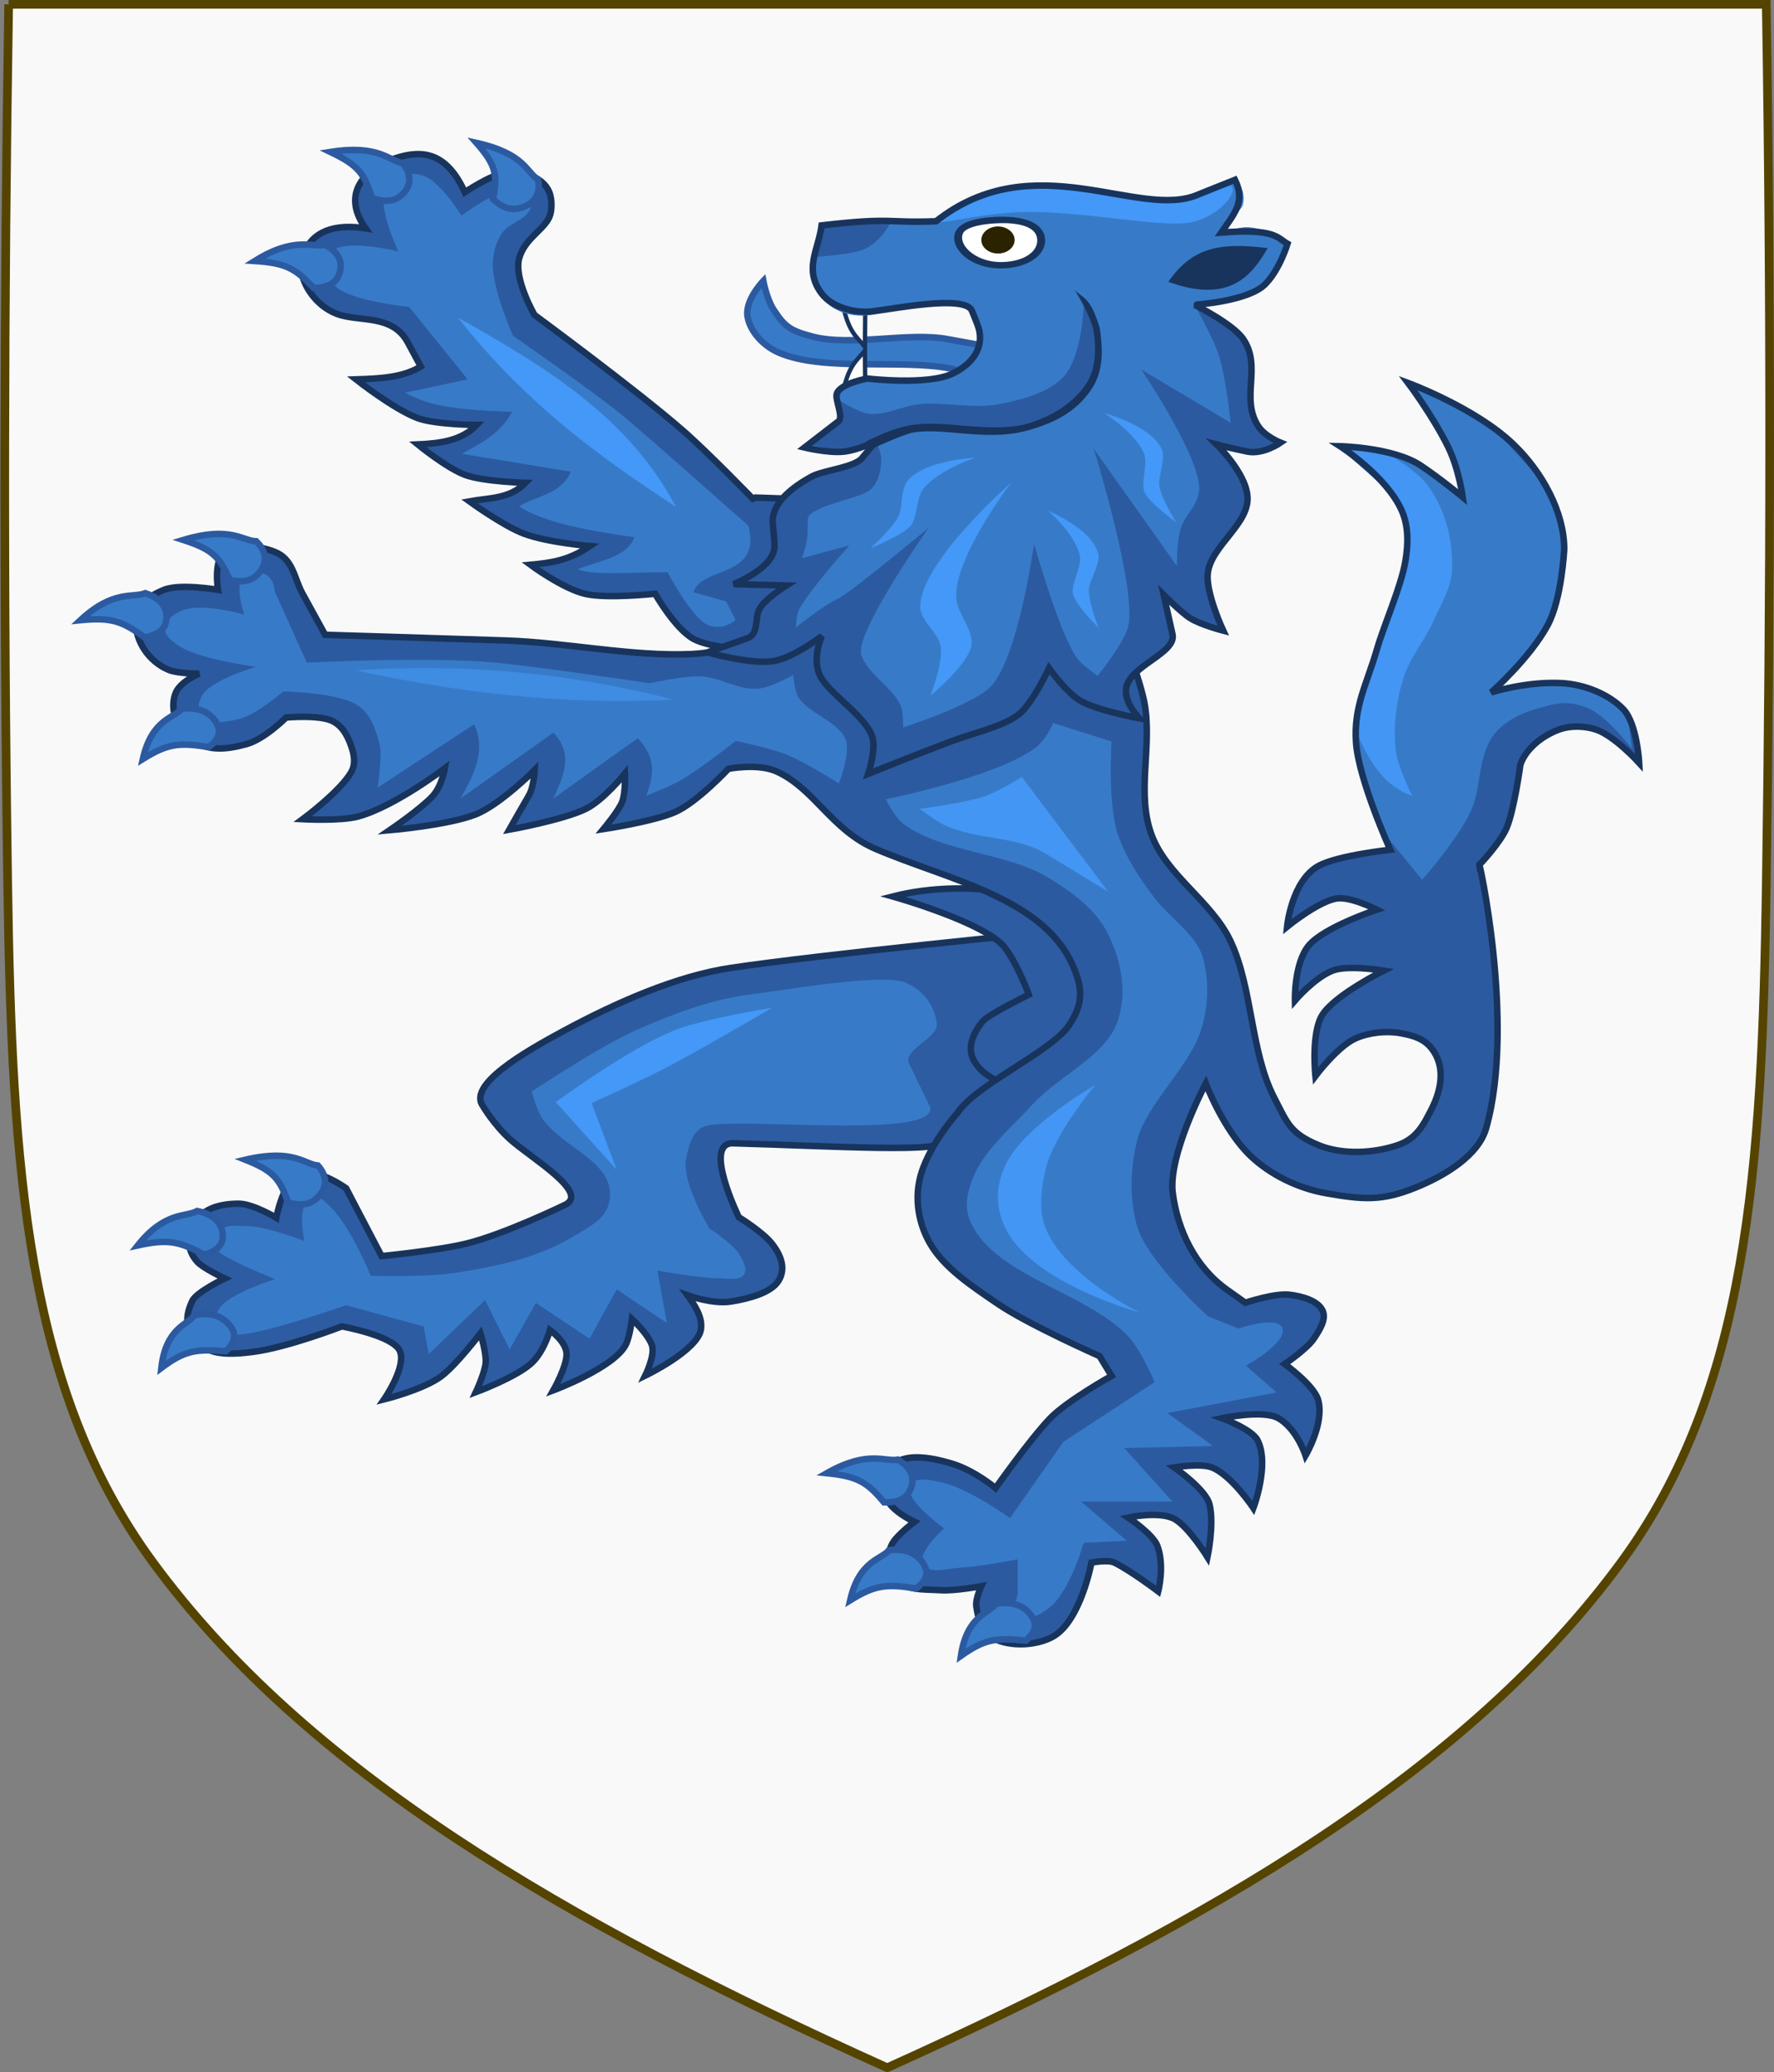
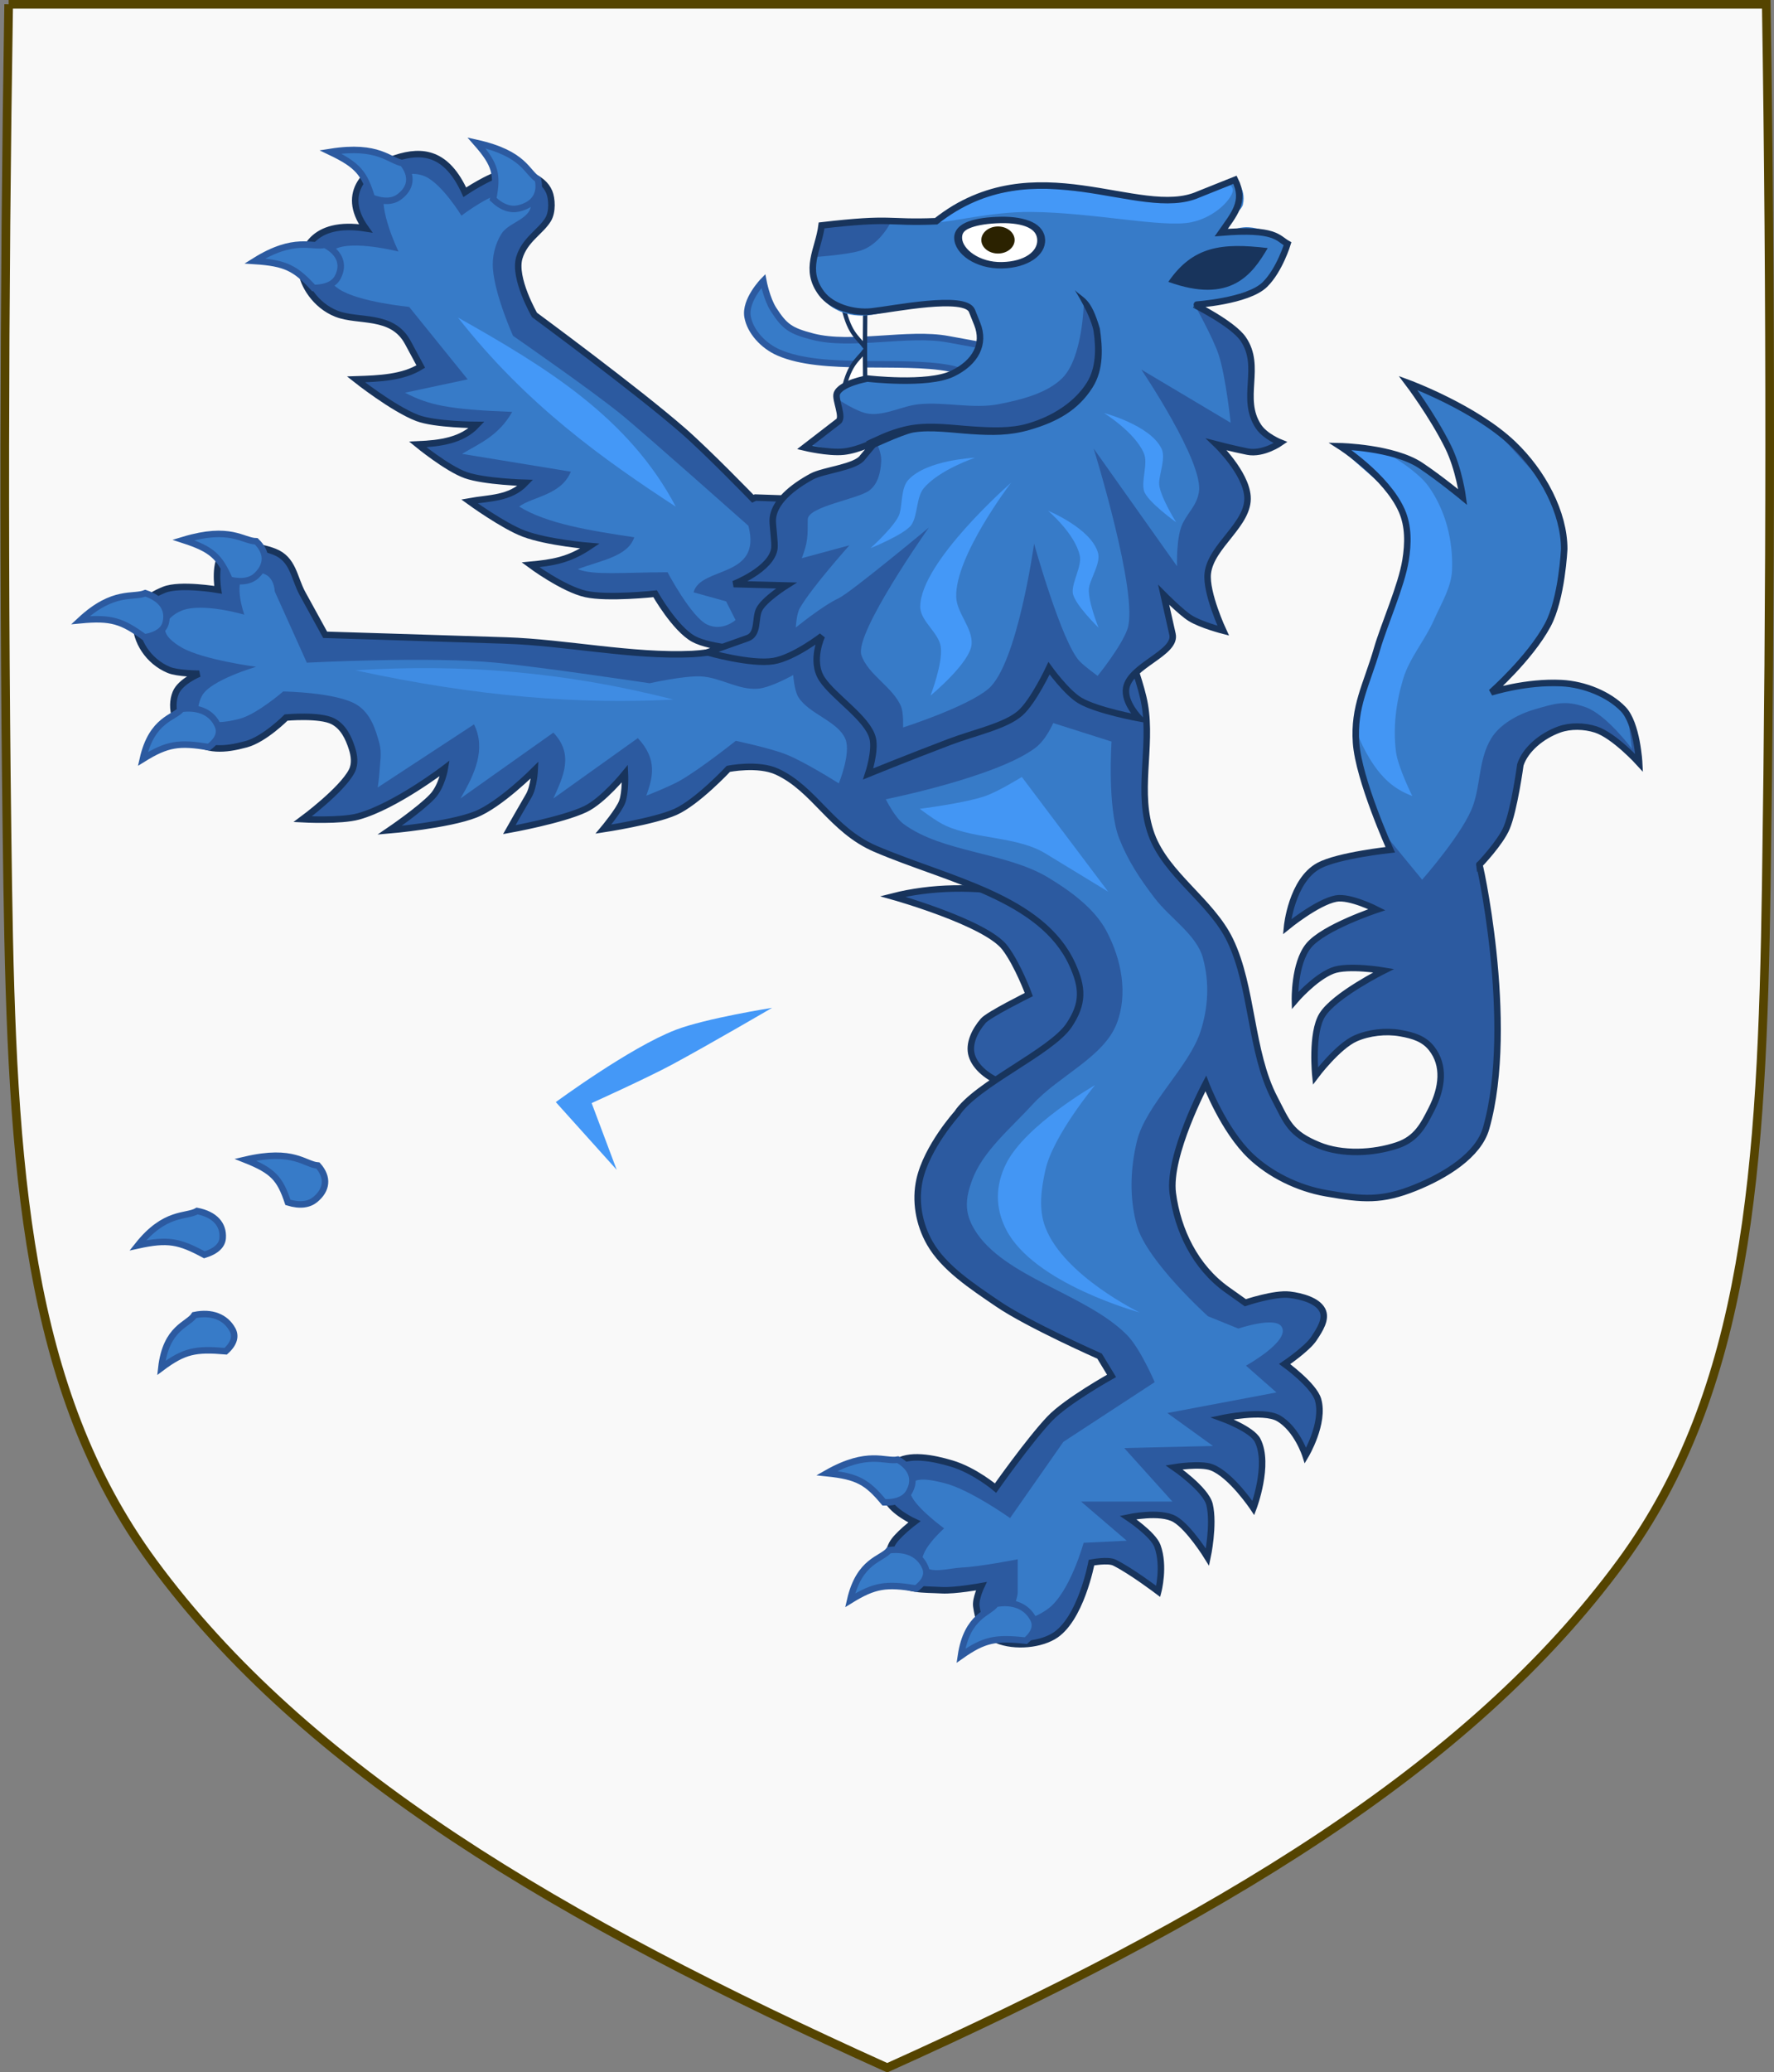
<svg xmlns="http://www.w3.org/2000/svg" version="1.1" id="Earl_Erne_COA" x="0px" y="0px" width="409.648px" height="478.32px" viewBox="0 0 409.648 478.32" enable-background="new 0 0 409.648 478.32" xml:space="preserve">
  <rect x="0" y="0" width="409.648" height="478.32" fill="#808080" stroke="none" />
  <path fill="#F9F9F9" stroke="#540" stroke-width="2" d="M2,1C0.924,68.808,0.77,136.625,1.783,204.431  C2.759,269.76,6.017,320.74,35.284,360.604c35.255,48.019,94.039,82.672,169.591,116.717  c75.552-34.045,134.233-68.698,169.488-116.717c29.269-39.863,32.526-90.845,33.502-156.172c1.013-67.806,1.076-135.623,0-203.431H2  z" />
  <g>
    <path fill="#2C5AA0" stroke="#18345C" stroke-width="1.5" d="M174.065,150.084c0,0-9.957-0.409-13.921-2.597   c-4.313-2.38-8.868-10.426-8.868-10.426s-10.996,1.191-16.033,0.057c-5.263-1.185-12.752-6.744-12.752-6.744   c5.049-0.481,8.821-1.021,13.742-4.325c0,0-9.713-0.785-15.229-2.847c-4.801-1.795-12.604-7.468-12.604-7.468   c4.505-0.826,9.362-0.538,12.943-4.277c0,0-9.52-0.25-13.815-1.783c-4.29-1.529-11.066-7.085-11.066-7.085   c5.235-0.22,10.222-0.902,13.625-4.502c0,0-9.645-0.042-13.714-1.592c-5.617-2.14-14.174-8.921-14.174-8.921   c5.43-0.173,10.831-0.399,14.965-2.964l-2.99-5.547c-3.608-6.697-11.348-4.643-16.452-6.629c-5.015-1.951-7.782-6.898-8.027-9.625   c-0.431-4.812,2.438-12.04,14.736-10.089c-6.032-8.409,0.406-14.081,6.948-16.216c6.283-2.052,11.805-1.244,15.954,7.875   c0,0,5.757-3.864,8.858-4.36c4.316-0.69,9.16,0.732,10.651,4.328c0.613,1.479,0.81,4.534-0.268,6.317   c-1.702,2.82-5.402,4.666-6.651,8.833c-1.412,4.719,3.506,13.205,3.506,13.205s23.483,17.287,34.271,26.684   c5.74,5,16.146,15.751,16.146,15.751l0.585-0.276l23.46,0.803l1.709,34.855L174.065,150.084L174.065,150.084z" />
    <path fill="#377BC8" d="M154.145,132.097c0,0,5.499,10.414,9.202,12.103c3.545,1.617,6.504-1.069,6.504-1.069l-2.174-4.303   l-7.52-2.094c1.619-6.074,15.921-3.176,12.651-15.373c0,0-23.756-21.089-29-25.403c-6.896-5.672-25.34-18.434-25.34-18.434   s-4.152-9.207-4.643-15.449c-0.216-2.764,0.467-5.662,1.94-8.067c1.513-2.468,5.88-3.234,6.729-5.951   c0.269-0.855-0.063-1.92-0.711-2.627c-0.771-0.844-2.103-1.436-3.315-1.415c-4.586,0.08-11.91,5.773-11.91,5.773   s-4.46-7.324-8.414-9.072c-1.672-0.739-3.834-0.754-5.551-0.19c-1.618,0.531-3.22,1.674-3.736,3.125   c-1.646,4.607,3.172,14.422,3.172,14.422s-10.657-2.752-14.803-0.507c-1.578,0.855-2.408,2.826-2.271,4.477   c0.151,1.804,1.624,3.558,3.28,4.667c4.515,3.021,16.243,4.134,16.243,4.134l13.512,16.729l-14.472,3.083   c5.468,2.818,9.765,3.858,24.754,4.426c-3.115,5.534-7.613,7.313-11.583,9.688l25.128,4.113c-2.249,5.459-8.832,5.746-11.937,8.05   c6.32,3.938,16.356,5.571,26.575,7.091c-1.432,4.489-7.977,5.407-13.038,7.361C137.087,132.851,143.556,132.131,154.145,132.097z" />
    <path fill="#4498F7" d="M156.055,116.968c-10.84-20.575-29.907-32.181-50.298-43.665   C121.537,93.446,139.399,106.103,156.055,116.968z" />
-     <path fill="#2D5CA3" stroke="#18345C" stroke-width="1.5" d="M79.926,274.307l8.188,15.652c0,0,13.141-1.294,19.612-2.896   c8.848-2.193,22.599-8.862,22.599-8.862c6.207-2.749-7.637-10.827-12.483-15.151c-3.738-3.335-6.283-7.652-6.283-7.652   c-3.693-4.896,9.291-12.416,18.68-17.473c12.028-6.479,25.957-12.632,38.557-14.501c21.465-3.184,72.406-8.168,72.406-8.168   l5.154,15.402l-11.771,22.546l-17.602,9.982c3.356,3.159-25.521,1.33-47.713,0.731c-7.109-0.19,1.332,17.063,1.332,17.063   s5.529,3.408,7.639,6.09c2.109,2.683,3.284,5.77,1.554,8.568c-1.729,2.799-6.792,4.131-10.988,4.813   c-4.197,0.685-10.029-1.429-10.029-1.429c1.837,2.533,3.467,5.113,3.077,7.847c-0.69,4.836-12.86,10.688-12.86,10.688   s2.364-4.758,1.541-7.048c-0.983-2.737-4.616-6.026-4.616-6.026s-0.445,3.961-1.397,5.887   c-2.637,5.331-16.756,10.582-16.756,10.582s3.104-5.463,3.063-8.373c-0.041-2.869-3.825-5.549-3.825-5.549   s-1.234,4.561-3.954,7.336c-3.269,3.336-13.175,7.008-13.175,7.008s2.109-4.489,2.281-6.852c0.164-2.26-1.219-6.719-1.219-6.719   s-5.669,7.428-9.117,9.956c-4.182,3.066-13.135,5.286-13.135,5.286s5.345-7.679,3.589-11.296   c-1.689-3.483-13.339-5.558-13.339-5.558s-12.446,4.828-20.428,5.873c-3.955,0.518-9.181,0.959-11.889-1.44   c-3.703-3.279-4.175-6.158-2.223-10.315c0.978-2.08,7.516-5.188,7.516-5.188s-4.946-2.304-6.33-3.818   c-2.493-2.733-2.414-6.021-0.589-9.082c1.92-3.222,5.723-4.346,10.132-4.355c3.256-0.007,8.693,3.251,8.693,3.251   s1.438-8.563,5.567-10.104C73.368,269.529,79.926,274.307,79.926,274.307L79.926,274.307L79.926,274.307z" />
-     <path fill="#377BC8" d="M214.794,255.617l-4.853-10.069c-1.602-3.321,6.813-5.813,6.375-9.363c-0.47-3.804-3.02-7.635-7.219-9.364   c-5.474-2.253-29.306,1.968-35.377,2.684c-9.269,1.107-18.038,4.459-26.291,8.056c-8.918,3.886-24.635,14.412-24.635,14.412   s1.165,4.562,2.64,6.508c5.135,6.781,15.706,9.586,15.447,17.543c-0.155,4.869-4.16,6.812-8.03,9.15   c-8.271,5.002-16.608,6.83-26.712,8.516c-7.514,1.254-20.539,0.816-20.539,0.816s-4.663-11.597-9.475-16.07   c-1.059-0.985-2.567-2.694-4.036-2.155c-3.866,1.418-1.774,10.231-1.774,10.231s-8.423-3.354-12.975-3.461   c-3.133-0.07-5.607-0.583-6.95,1.717c-0.747,1.277-1.195,3.109,0.021,4.123c2.828,2.355,13.143,6.389,13.143,6.389   s-10.827,3.298-12.921,6.849c-1.104,1.875-2.435,3.685-0.531,5.074c1.689,1.235,5.143,0.973,7.37,0.594   c7.792-1.323,22.422-6.51,22.422-6.51l17.96,4.928l1.149,6.349l12.992-12.459l5.698,11.403l6.041-10.741l12.389,8.245l6.291-11.362   l11.573,7.756l-2.196-12.117c0,0,9.604,1.793,14.488,1.806c1.796,0.005,4.26,0.533,5.332-0.637c1.214-1.326,0-3.417-0.89-4.905   c-1.46-2.451-6.891-5.955-6.891-5.955s-6.373-10.471-5.417-15.859c0.577-3.256,1.463-7.409,5.445-8.02   C174.067,258.156,216.17,262.878,214.794,255.617L214.794,255.617L214.794,255.617z" />
    <path fill="#4498F7" d="M178.289,232.65c0,0-15.353,2.423-22.278,5.092c-10.595,4.082-27.665,16.671-27.665,16.671l14.063,15.635   l-5.788-15.407c0,0,12.788-5.777,18.594-8.904C163.906,241.052,178.289,232.65,178.289,232.65z" />
    <path fill="#2D5CA3" stroke="#18345C" stroke-width="1.5" d="M250.748,247.042c0,0-11.737,5.56-19.237,2.942   c-3.23-1.127-6.274-3.553-7.108-6.325c-0.807-2.687,0.688-5.744,2.636-8.012c1.246-1.453,10.533-6.053,10.533-6.053   s-2.506-6.846-5.503-10.803c-4.413-5.825-25.915-11.844-25.915-11.844c8.75-2.228,18.947-2.502,29.265-0.518l17.455,17.292   L250.748,247.042L250.748,247.042z" />
    <path fill="#2C5AA0" d="M252.04,360.716c0,0,3.789-0.743,5.298,0c3.867,1.906,10.114,6.646,10.114,6.646s1.531-5.836-0.181-10.481   c-1.014-2.75-6.772-6.571-6.772-6.571s7.42-1.595,10.808,0.391c3.337,1.955,7.524,8.748,7.524,8.748s1.584-7.461,0.481-12.12   c-0.842-3.558-8.188-8.601-8.188-8.601s6.052-0.996,8.669,0c4.542,1.727,9.633,9.383,9.633,9.383s3.823-10.058,0.964-15.64   c-1.318-2.573-8.188-5.081-8.188-5.081s9.464-2.029,13.004,0c4.313,2.473,6.263,8.602,6.263,8.602s4.464-7.479,2.89-12.902   c-0.973-3.348-7.706-8.209-7.706-8.209s5.189-3.508,6.742-5.865c1.322-2.007,3.045-4.559,1.927-6.646   c-1.152-2.151-4.673-3.142-7.531-3.492c-3.451-0.423-10.222,1.849-10.222,1.849l-4.196-2.98   c-7.39-5.246-11.427-13.754-12.558-22.273c-1.171-8.822,7.619-25.365,7.619-25.365s4.089,10.802,10.397,16.78   c4.414,4.183,10.774,7.408,17.409,8.564c8.487,1.479,12.802,1.854,20.574-1.284c7.016-2.832,14.585-7.508,16.354-13.703   c6.959-24.365-2.045-63.81-1.582-60.809c0,0,4.858-5.051,6.33-8.564c1.759-4.196,3.165-14.56,3.165-14.56   c1.155-3.517,4.876-6.651,8.97-8.136c2.567-0.933,5.826-0.846,8.44,0c4.275,1.383,10.023,7.708,10.023,7.708   s-0.458-9.066-3.693-12.419c-3.299-3.417-8.906-5.716-14.244-5.995c-8.182-0.426-16.243,2.143-16.243,2.143   s8.896-7.809,13.058-15.527c3.295-6.107,3.812-17.594,3.812-17.594c0-8.324-4.927-17.697-11.862-24.286   c-8.792-8.353-24.188-14.022-24.188-14.022s5.594,7.393,9.229,14.737c2.515,5.082,3.388,11.617,3.388,11.617   s-5.179-4.282-9.713-7.304c-6.287-4.189-18.612-4.447-18.612-4.447s10.697,6.847,14.245,14.871   c1.589,3.593,1.488,7.644,0.88,11.429c-0.959,5.973-4.911,14.719-6.616,20.581c-2.383,8.193-5.403,13.158-4.822,21.563   c0.587,8.496,7.901,24.708,7.901,24.708s-12.072,1.295-16.493,3.689c-6.309,3.417-7.337,14.079-7.337,14.079   s6.938-5.666,11.278-6.498c3.234-0.62,9.459,2.559,9.459,2.559s-12.313,4.072-15.766,8.319c-3.379,4.156-3.153,12.651-3.153,12.651   s4.464-5.232,8.672-6.892c3.545-1.398,11.824,0,11.824,0s-11.338,5.652-14.189,10.238c-2.614,4.207-1.577,14.078-1.577,14.078   s5.161-6.898,9.339-8.713c3.012-1.308,6.908-1.768,10.248-1.181c3.103,0.545,5.496,1.328,7.217,3.496   c3.13,3.944,2.514,9.149,0,14.076c-1.85,3.623-3.42,6.817-7.884,8.318c-5.583,1.877-12.734,2.209-18.131,0   c-6.711-2.747-7.314-5.261-10.248-10.878c-5.612-10.752-4.999-25.602-10.248-36.474c-4.36-9.033-14.702-15.021-18.131-24.315   c-3.543-9.604,0.137-20.146-1.576-30.074c-1.062-6.151-5.245-15.605-6.307-21.756c-0.838-4.858,0-10.878,0-10.878l-53.092-2.246   L176.325,148.3c0,0-10.905,2.413-16.507,2.68c-13.593,0.643-29.278-2.673-42.884-3.12c-14.66-0.481-41.85-1.32-41.85-1.32   l-5.224-9.501c-1.989-3.619-2.099-7.975-6.505-9.681c-3.425-1.326-8.509-2.01-11.384,0c-2.771,1.936-1.627,8.801-1.627,8.801   s-8.751-1.509-12.47,0c-4.04,1.64-6.442,3.813-6.505,7.479c-0.072,4.314,2.869,9.021,7.59,11.001c2.087,0.88,7.047,0.88,7.047,0.88   s-4.311,1.731-5.421,4.4c-1.43,3.438-0.021,8.092,3.253,10.561c3.896,2.937,7.967,2.685,13.012,1.32   c4.244-1.148,9.216-6.161,9.216-6.161s7.795-0.725,10.842,0.88c2.444,1.288,3.59,3.875,4.337,6.161c0.558,1.701,0.83,3.654,0,5.281   c-2.249,4.408-11.357,11.15-11.357,11.15s8.802,0.483,12.869-0.642c8.521-2.356,19.979-11.135,19.979-11.135   s-0.683,4.157-2.9,6.522c-2.796,2.983-9.865,7.797-9.865,7.797s13.46-1.156,19.804-3.628c5.672-2.211,13.703-10.28,13.703-10.28   s-0.186,3.918-1.371,5.924c-1.415,2.393-4.501,7.855-4.501,7.855s12.166-2.184,17.554-4.742c4.108-1.95,9.146-8.195,9.146-8.195   s0.2,4.269-0.636,6.51c-0.754,2.021-4.326,6.298-4.326,6.298s11.62-1.756,16.587-3.957c5.072-2.248,12.26-9.952,12.26-9.952   s6.828-1.383,11.229,0.639c8.686,3.991,12.588,13.463,22.738,17.821c16.493,7.082,38.449,11.153,45.478,26.731   c2.422,5.37,2.585,8.964-0.784,14.002c-4.116,6.155-21.445,13.6-25.875,20.366c0,0-6.937,7.711-8.625,15.274   c-1.081,4.843-0.195,10.175,2.353,14.64c3.267,5.724,9.732,9.942,15.683,14.002c7.104,4.847,23.521,12.092,23.521,12.092   l2.771,4.563c0,0-10.382,5.783-14.27,9.871c-4.763,5.008-12.521,16.027-12.521,16.027s-4.821-4.092-10.155-5.677   c-4.119-1.224-9.987-2.459-13.158,0c-3.036,2.354-3.234,5.183-1.716,8.358c1.364,2.857,6.293,5.107,6.293,5.107   s-4.09,3.084-5.149,5.109c-1.274,2.438-1.254,5.697,0.572,7.895c2.433,2.926,6.532,2.535,10.87,2.785   c3.066,0.178,9.153-0.928,9.153-0.928s-1.393,2.924-1.146,4.645c0.387,2.685,1.18,5.996,4.005,7.43   c3.886,1.97,9.979,1.671,13.73-0.465C249.553,374.15,252.04,360.716,252.04,360.716L252.04,360.716L252.04,360.716z" />
    <path fill="#377BC8" d="M193.696,180.833c0,0,2.819-6.885,1.561-10.13c-1.632-4.205-8.51-5.864-10.92-9.814   c-0.938-1.539-1.17-5.065-1.17-5.065s-5.18,2.938-8.189,3.166c-4.553,0.344-8.692-2.675-13.261-2.849   c-3.948-0.151-11.699,1.583-11.699,1.583s-25.361-3.782-35.489-4.749c-15.507-1.479-43.68,0-43.68,0l-7.41-16.461   c0,0-0.036-2.7-1.949-3.799c-1.38-0.792-3.896-0.987-5.07,0c-2.528,2.127,0,9.18,0,9.18s-9.647-2.861-14.43-0.95   c-1.913,0.765-3.862,2.385-3.9,4.116c-0.039,1.815,2.078,3.378,3.9,4.432c4.857,2.809,17.159,4.432,17.159,4.432   s-10.485,3.033-12.479,6.647c-0.85,1.541-1.438,3.845,0,5.065c1.979,1.68,5.85,1.014,8.58,0.316   c4.067-1.04,10.141-6.332,10.141-6.332s12.598,0.172,17.159,3.166c3.121,2.048,4.204,5.683,5.069,8.864   c0.589,2.164,0.124,4.434,0,6.648c-0.064,1.165-0.39,3.482-0.39,3.482l22.229-14.563c2.816,5.698,0.218,11.396-3.119,17.095   l21.449-15.195c4.812,5.065,2.268,10.13,0,15.195l19.5-13.929c4.636,4.971,3.432,9.152,1.95,13.296c0,0,5.371-2.099,7.8-3.482   c4.675-2.663,12.87-9.181,12.87-9.181s8.014,1.688,11.699,3.166C185.971,175.935,193.696,180.833,193.696,180.833z" />
    <path fill="#3F8CE3" d="M155.488,161.485c-25.119-6.444-48.836-8.273-73.427-6.757   C110.461,160.919,134.164,162.613,155.488,161.485z" />
    <path fill="#377BC8" d="M266.634,319.057c0,0-3.312-7.796-6.441-10.937c-9.457-9.488-28.508-13.298-35.146-24.248   c-2.412-3.981-2.137-7.156-0.585-11.412c2.443-6.701,8.924-11.979,14.059-17.592c5.946-6.499,16.315-10.823,19.329-18.542   c2.663-6.826,1.145-14.819-2.344-21.396c-2.68-5.053-8.023-9.088-13.473-12.361c-9.831-5.908-24.315-5.701-33.386-12.362   c-2.012-1.477-4.102-5.706-4.102-5.706s25.613-5.12,34.559-11.886c2.495-1.887,4.101-5.705,4.101-5.705l13.473,4.279   c0,0-1.03,15.221,1.758,22.346c1.985,5.078,4.74,9.261,8.2,13.788c3.566,4.67,9.645,8.427,11.129,13.788   c1.556,5.62,1.257,11.554-0.586,17.116c-2.686,8.099-12.653,16.968-14.645,25.199c-1.541,6.377-1.772,13.158,0,19.494   c2.303,8.227,16.4,20.92,16.4,20.92l7.028,2.852c0,0,8.371-2.848,9.957-0.475c2.198,3.287-8.199,9.033-8.199,9.033l7.027,6.182   l-25.187,4.754l10.544,7.607l-20.501,0.475l11.129,12.362h-21.086l10.543,9.034l-9.958,0.475c0,0-3.164,11.482-8.2,15.215   c-1.823,1.353-5.025,3.074-7.028,1.902c-1.899-1.111,0-3.805,0-5.706c0-2.536,0-7.606,0-7.606s-8.526,1.701-12.886,1.902   c-2.931,0.133-7.27,1.563-8.786-0.477c-1.986-2.674,4.687-8.559,4.687-8.559s-6.269-4.527-7.614-7.607   c-0.393-0.896-0.828-2.18,0-2.852c1.795-1.457,5.182-0.59,7.614,0c5.813,1.404,15.229,8.082,15.229,8.082l12.3-17.593   L266.634,319.057L266.634,319.057z" />
    <path fill="#377BC8" d="M376.833,172.862c0,0-5.793-7.841-10.633-9.59c-4.677-1.691-6.996-0.924-11.814,0.479   c-4.082,1.189-8.132,3.553-10.042,6.713c-2.863,4.738-2.41,10.257-4.136,15.345c-2.153,6.346-11.814,17.263-11.814,17.263   l-5.471-6.66l-2.801-3.41l-3.197-7.034l-3.521-12.277l0.196-8.229l5.425-17.614l5.425-16.259v-8.468l-1.542-7.794l-13.897-12.191   l16.69,2.71l12.104,8.468l-4.173-12.195l-7.513-13.21l17.109,8.13l15.44,16.937l2.573,14.184l-3.834,16.833l-10.843,13.357h18.779   l10.433,5.759L376.833,172.862L376.833,172.862z" />
    <path fill="#4396F4" d="M319.681,104.263c0,0,7.444,4.141,10.194,8.018c4.061,5.72,5.678,12.709,5.426,19.308   c-0.152,4-2.512,7.75-4.173,11.517c-2.039,4.62-5.652,8.784-7.095,13.549c-1.665,5.5-2.405,11.305-1.67,16.937   c0.46,3.517,3.756,10.162,3.756,10.162c-4.312-1.651-8.739-4.6-13.052-15.157c0,0-0.497-4.053,4.158-16.359   c6.681-17.661,9.181-25.661,7.232-32.112c-2.298-7.61-10.302-13.924-15.016-17.122   C315.649,103.267,319.681,104.263,319.681,104.263z" />
    <path fill="#4396F4" d="M212.39,186.71c0,0,3.781,2.916,6.043,3.924c7.091,3.161,16.49,2.437,22.963,6.377l14.503,8.829   l-19.941-26.487c0,0-5.377,3.346-8.46,4.415C222.735,185.417,212.39,186.71,212.39,186.71L212.39,186.71z" />
    <path fill="#4396F4" d="M252.877,250.477c0,0-16.091,9.2-20.546,18.149c-2.5,5.022-2.563,10.203,0,15.205   c6.431,12.545,30.819,19.131,30.819,19.131s-17.428-8.41-21.755-19.621c-1.626-4.213-0.957-8.897,0-13.243   C243.135,262.205,252.877,250.477,252.877,250.477z" />
    <path fill="#377BC8" stroke="#2C5AA0" stroke-width="1.5" d="M245.882,83.107c0,0-19.214-3.346-26.983-4.806   c-9.102-1.71-22.294,1.72-31.193-0.584c-5.234-1.355-6.521-2.315-9.081-6.263c-1.581-2.439-2.361-6.592-2.361-6.592   s-4.316,4.423-3.637,8.27c0.592,3.344,3.543,6.682,7.218,8.271c10.243,4.429,28.114,1.486,39.421,3.62   c7.894,1.49,17.465,10.536,17.465,10.536L245.882,83.107L245.882,83.107z" />
    <path fill="#FFF" stroke="#18345C" d="M194.483,91.322c1.453-7.285,3.392-8.007,5.246-10.41l0.083,10.253L194.483,91.322   L194.483,91.322L194.483,91.322z" />
    <path fill="#FFF" stroke="#18345C" d="M194.483,69.677c1.453,7.285,3.392,8.008,5.246,10.41l0.083-10.253L194.483,69.677   L194.483,69.677L194.483,69.677z" />
    <path fill="#377BC8" d="M163.367,150.599l9.248-3.28c2.617-0.928,1.678-4.559,2.682-6.604c1.146-2.335,6.276-5.558,6.276-5.558   l-12.162-0.318c0,0,8.818-3.42,9.416-8.281c0.151-1.232-0.403-5.131-0.393-6.369c0.031-4.242,4.676-7.837,9.022-10.191   c2.755-1.491,10.2-2.092,11.771-4.459l2.746-4.14c0,0-3.776,2.141-7.391,2.52c-3.522,0.369-9.022-0.956-9.022-0.956l7.847-6.051   c1.232-0.951-0.847-5.04-0.393-6.37c0.824-2.414,7.063-3.503,7.063-3.503s13.102,1.984,18.854-0.771   c5.489-2.631,8.209-7.74,6.403-12.256l-1.222-3.056c-1.529-3.828-18.729,1.292-23.644,1.826c-4.312,0.468-8.481-1.12-10.749-4.131   c-4.215-5.595-0.702-11.191,0-16.786l26.135-0.974c9.713-10.342,31.689-9.558,51.717-4.599c2.198-1.04,8.021-0.53,10.357-1.219   c2.614-0.771,1.874-2.736,7.018-3.9c0,0,2.959,2.118,2.059,6.08c-0.377,1.656-5.479,5.183-5.27,6.534   c0.137,0.884,3.249-1.572,6.654-1.325c4.295,0.313,9.057,3.262,8.905,4.058c-0.475,2.531-3.161,6.994-6.031,9.288   c-2.174,1.736-4.383,1.428-6.211,2.674c-2.181,1.484-9.213,1.881-9.213,1.881s8.779,4.364,11.202,7.853   c4.48,6.452-0.771,13.735,3.564,20.251c1.541,2.316,5.091,3.72,5.091,3.72s-3.997,2.795-7.637,2.067   c-3.337-0.668-7.129-1.653-7.129-1.653s6.709,6.442,7.129,11.985c0.483,6.41-8.45,11.376-9.165,17.772   c-0.503,4.494,3.563,13.226,3.563,13.226s-5.113-1.311-7.637-2.893c-2.099-1.316-6.11-5.373-6.11-5.373l2.036,9.093   c0.979,4.365-9.771,7.188-10.691,12.399c-0.593,3.354,3.056,7.026,3.056,7.026s-9.806-1.789-13.748-4.133   c-3.122-1.856-7.128-7.439-7.128-7.439s-3.578,7.63-6.619,10.333c-3.408,3.028-10.625,4.498-16.443,6.711   c-9.921,3.773-18.688,7.341-18.688,7.341s1.766-5.306,1.019-8.266c-1.156-4.585-9.016-9.502-11.711-13.639   c-2.728-4.186,0-9.919,0-9.919s-6.473,5.013-11.201,5.787c-5.189,0.849-15.228-2.009-15.228-2.009L163.367,150.599L163.367,150.599   z" />
    <path fill="#FFF" d="M221.206,54.982c0.104,3.101,4.55,6.351,10.21,6.225c5.66-0.125,9.14-2.719,9.034-5.82   c-0.104-3.101-3.725-4.704-9.385-4.579S221.102,51.881,221.206,54.982z" />
    <path fill="#2B2200" d="M226.608,55.487c0.059,1.723,1.826,3.082,3.948,3.034c2.123-0.047,3.797-1.482,3.737-3.205   c-0.058-1.723-1.824-3.082-3.947-3.034C228.224,52.329,226.55,53.764,226.608,55.487z" />
    <path fill="#18345C" d="M231.008,50.036c2.941-0.065,5.5,0.35,7.344,1.226c1.843,0.876,2.93,2.32,2.989,4.101   c0.061,1.781-0.945,3.42-2.696,4.598c-1.752,1.178-4.237,1.946-7.233,2.013c-6.103,0.136-10.95-3.316-11.073-6.978   c-0.062-1.83,1.317-3.156,3.292-3.87C225.605,50.412,228.121,50.1,231.008,50.036z M231.058,51.516   c-2.774,0.062-5.133,0.416-6.698,0.982c-1.566,0.566-2.241,1.186-2.198,2.457c0.084,2.542,3.981,5.653,9.199,5.537   c2.663-0.059,4.729-0.691,6.104-1.617s2.097-2.151,2.052-3.472c-0.045-1.32-0.743-2.246-2.151-2.916   C235.956,51.818,233.777,51.456,231.058,51.516z" />
    <path fill="#2C5AA0" d="M275.845,70.36c0,0,8.777,4.364,11.2,7.853c4.48,6.452-0.771,13.736,3.564,20.251   c1.541,2.316,5.092,3.72,5.092,3.72s-3.998,2.796-7.638,2.067c-3.337-0.668-7.129-1.653-7.129-1.653s6.709,6.442,7.129,11.986   c0.484,6.41-8.45,11.376-9.165,17.772c-0.503,4.494,3.563,13.226,3.563,13.226s-5.114-1.31-7.638-2.893   c-2.098-1.316-6.11-5.373-6.11-5.373l2.037,9.093c0.979,4.365-9.771,7.188-10.692,12.399c-0.593,3.354,3.056,7.025,3.056,7.025   s-9.806-1.789-13.748-4.133c-3.122-1.856-7.128-7.439-7.128-7.439s-3.578,7.629-6.619,10.333   c-3.408,3.028-10.625,4.498-16.443,6.71c-9.921,3.773-18.688,7.342-18.688,7.342s1.766-5.307,1.019-8.266   c-1.156-4.585-9.016-9.502-11.711-13.639c-2.728-4.186,0-9.919,0-9.919s-6.473,5.013-11.201,5.787   c-5.188,0.849-15.227-2.009-15.227-2.009l9.248-3.279c2.617-0.928,1.677-4.56,2.682-6.605c1.146-2.334,6.276-5.558,6.276-5.558   l-12.163-0.318c0,0,8.819-3.42,9.416-8.28c0.151-1.232-0.403-5.131-0.392-6.37c0.031-4.242,4.675-7.837,9.022-10.191   c2.755-1.491,10.2-2.092,11.771-4.458l2.746-4.14c0,0,1.653,2.741,1.512,5.128c-0.141,2.351-0.634,5.091-2.751,6.699   c-2.653,2.015-14.218,3.686-14.214,6.699c0,3.938,0.028,5.259-1.375,8.932l11.004-2.978c0,0-8.777,9.8-11.463,14.515   c-0.78,1.37-0.917,4.466-0.917,4.466s6.139-5.013,9.872-6.747c2.738-1.271,20.848-16.328,20.848-16.328   s-17.213,24.354-15.589,29.402c1.458,4.529,7.368,7.462,9.17,11.909c0.622,1.537,0.459,4.838,0.459,4.838   s14.749-4.718,19.715-8.932c6.69-5.677,10.546-33.496,10.546-33.496s6.406,22.935,10.545,27.168c1.21,1.237,4.127,3.35,4.127,3.35   s5.448-6.711,6.878-10.793c2.73-7.801-7.795-41.684-7.795-41.684l19.258,27.169c0,0-0.262-6.952,1.376-10.049   c1.495-2.832,3.146-4.019,3.668-7.071c1.177-6.875-13.298-28.285-13.298-28.285l20.634,12.282c0,0-1.103-10.542-2.751-15.631   C280.13,77.948,275.844,70.36,275.845,70.36L275.845,70.36z" />
    <path fill="#2C5AA0" d="M193.56,92.196c0,0,4.339,2.977,7.01,3.304c3.979,0.487,7.763-1.833,11.759-2.203   c6.066-0.561,12.379,1.153,18.317,0c5.344-1.038,11.252-2.583,14.698-6.057c4.688-4.728,4.913-17.181,4.913-17.181l2.076,2.019   l1.829,8.554l-3.597,9.875l-7.71,6.277l-10.402,2.753l-13.115-0.917h-8.366l-7.463,3.12l-8.818,2.753l-8.142-2.019l7.011-5.507   V92.196L193.56,92.196z" />
    <path fill="#18345C" d="M248.201,66.987c0,0,0.998,1.592,2.053,3.61c1.056,2.018,2.071,4.495,2.281,5.925   c0.601,4.079,0.525,8.506-1.597,11.849c-2.729,4.298-7.629,7.659-13.686,9.413c-3.813,1.104-8.105,0.946-12.658,0.648   c-4.553-0.298-9.338-1.071-14.142-0.294c-2.182,0.354-4.766,1.188-6.799,2.075c-2.034,0.887-3.649,1.666-3.649,1.666l1.199,1.765   c0,0,1.697-0.741,3.606-1.573c1.909-0.833,4.838-2.027,6.142-2.238c4.051-0.656,8.78,0.083,13.414,0.386   c4.634,0.303,8.711,0.378,13.401-0.979c6.377-1.847,11.196-4.547,14.516-9.774c2.671-4.208,2.323-9.307,1.685-13.662   C251.861,68.678,250.309,69.011,248.201,66.987L248.201,66.987z" />
    <path fill="#2C5AA0" d="M189.299,51.729l-1.224,7.614c0,0,7.756-0.529,10.776-1.535c4.586-1.527,7.056-6.907,7.056-6.907   L189.299,51.729L189.299,51.729z" />
    <path fill="#4498F7" d="M222.09,46.892l8.309-2.233l7.912-1.421l16.687,1.395l17.297,2.119l13.848-4.669   c-5.896-0.17-1.512-0.273-1.452,1.777c0.047,1.669-3.844,6.335-9.771,7.475c-6.57,1.264-22.458-2.283-36.813-2.408   c-9.372-0.081-18.092,2.376-23.136,2.548L222.09,46.892z" />
    <path fill="none" stroke="#18345C" stroke-width="1.5" d="M275.845,70.36c0,0,8.777,4.364,11.2,7.853   c4.48,6.452-0.771,13.736,3.564,20.252c1.541,2.316,5.092,3.72,5.092,3.72s-3.998,2.795-7.638,2.067   c-3.337-0.668-7.129-1.654-7.129-1.654s6.709,6.443,7.129,11.986c0.484,6.41-8.45,11.376-9.165,17.772   c-0.503,4.494,3.563,13.225,3.563,13.225s-5.114-1.31-7.638-2.893c-2.098-1.316-6.11-5.373-6.11-5.373l2.037,9.093   c0.979,4.365-9.771,7.188-10.692,12.399c-0.593,3.354,3.056,7.025,3.056,7.025s-9.806-1.789-13.748-4.133   c-3.122-1.856-7.128-7.439-7.128-7.439s-3.578,7.63-6.619,10.333c-3.408,3.028-10.625,4.498-16.443,6.71   c-9.921,3.773-18.688,7.341-18.688,7.341s1.766-5.306,1.019-8.266c-1.156-4.584-9.016-9.502-11.711-13.639   c-2.728-4.187,0-9.919,0-9.919s-6.473,5.013-11.201,5.787c-5.188,0.849-15.227-2.009-15.227-2.009l0,0l9.248-3.279   c2.617-0.928,1.677-4.56,2.682-6.605c1.146-2.334,6.276-5.558,6.276-5.558l-12.163-0.318c0,0,8.819-3.42,9.416-8.28   c0.151-1.232-0.403-5.131-0.392-6.37c0.031-4.242,4.675-7.837,9.022-10.191c2.755-1.491,10.2-2.092,11.771-4.458l3.173-3.793   c0,0-3.99,2.141-7.604,2.52c-3.522,0.369-9.022-0.956-9.022-0.956l7.847-6.051c1.233-0.951-0.847-5.04-0.392-6.37   c0.824-2.414,7.062-3.503,7.062-3.503s13.874,1.638,19.628-1.12c5.49-2.631,7.552-6.939,5.746-11.455l-1.221-3.056   c-1.53-3.828-18.206-0.403-23.119,0.13c-4.31,0.468-9.336-1.12-11.604-4.131c-4.214-5.596-0.702-10.123,0-15.718   c16.727-1.95,14.878-0.491,26.445-0.964c22.739-17.901,46.979-0.139,60.581-6.189l8.435-3.376c2.521,5.046-0.271,8.001-3.179,12.19   c12.568-1.053,13.057,1.331,15.309,2.579c0,0-1.814,6.013-5.199,9.377C288.144,69.599,275.844,70.36,275.845,70.36L275.845,70.36   L275.845,70.36z" />
    <path fill="#18345C" d="M269.787,65.061c5.672-8.255,12.346-9.056,22.95-7.795C289.156,63.391,284.144,70.254,269.787,65.061z" />
    <path fill="none" stroke="#18345C" stroke-width="1.5" d="M163.453,150.628c-1.328,0.173-2.576,0.3-3.635,0.35   c-13.593,0.644-29.278-2.672-42.884-3.12c-14.66-0.481-41.85-1.32-41.85-1.32l-5.224-9.501c-1.989-3.619-2.099-7.975-6.505-9.681   c-3.425-1.326-8.509-2.01-11.384,0c-2.771,1.936-1.627,8.801-1.627,8.801s-8.751-1.509-12.47,0c-4.04,1.64-6.442,3.814-6.505,7.48   c-0.072,4.314,2.869,9.02,7.59,11.001c2.087,0.88,7.047,0.88,7.047,0.88s-4.311,1.731-5.421,4.4   c-1.43,3.438-0.021,8.092,3.253,10.561c3.896,2.937,7.967,2.685,13.012,1.32c4.244-1.148,9.216-6.161,9.216-6.161   s7.795-0.725,10.842,0.88c2.444,1.288,3.59,3.875,4.337,6.161c0.558,1.701,0.83,3.654,0,5.281   c-2.249,4.408-11.357,11.15-11.357,11.15s8.802,0.483,12.869-0.642c8.521-2.356,19.979-11.135,19.979-11.135   s-0.683,4.157-2.9,6.522c-2.796,2.983-9.865,7.797-9.865,7.797s13.46-1.156,19.804-3.628c5.672-2.211,13.703-10.28,13.703-10.28   s-0.186,3.919-1.371,5.925c-1.415,2.393-4.501,7.855-4.501,7.855s12.166-2.184,17.554-4.742c4.108-1.95,9.146-8.195,9.146-8.195   s0.2,4.269-0.636,6.51c-0.754,2.02-4.326,6.298-4.326,6.298s11.62-1.756,16.587-3.957c5.072-2.248,12.26-9.952,12.26-9.952   s6.828-1.383,11.229,0.639c8.686,3.991,12.588,13.462,22.738,17.821c16.493,7.083,38.449,11.154,45.478,26.731   c2.422,5.37,2.585,8.964-0.784,14.002c-4.116,6.155-21.445,13.599-25.875,20.366c0,0-6.937,7.711-8.625,15.275   c-1.081,4.842-0.195,10.174,2.353,14.639c3.267,5.724,9.732,9.943,15.683,14.002c7.104,4.846,23.521,12.092,23.521,12.092   l2.771,4.563c0,0-10.382,5.783-14.27,9.871c-4.763,5.009-12.521,16.028-12.521,16.028s-4.821-4.092-10.155-5.677   c-4.119-1.223-9.987-2.459-13.158,0c-3.036,2.355-3.234,5.182-1.716,8.359c1.364,2.856,6.293,5.106,6.293,5.106   s-4.09,3.084-5.149,5.109c-1.274,2.438-1.254,5.696,0.572,7.894c2.433,2.928,6.532,2.536,10.87,2.786   c3.066,0.179,9.153-0.928,9.153-0.928s-1.393,2.924-1.146,4.644c0.387,2.686,1.18,5.997,4.005,7.432   c3.886,1.969,9.979,1.67,13.73-0.465c6.366-3.625,8.853-17.06,8.853-17.06l0,0l0,0c0,0,3.789-0.743,5.298,0   c3.867,1.906,10.114,6.646,10.114,6.646s1.531-5.836-0.181-10.481c-1.014-2.75-6.772-6.571-6.772-6.571s7.42-1.595,10.808,0.391   c3.337,1.955,7.524,8.748,7.524,8.748s1.584-7.461,0.481-12.12c-0.842-3.558-8.188-8.601-8.188-8.601s6.052-0.996,8.669,0   c4.542,1.727,9.633,9.383,9.633,9.383s3.823-10.058,0.964-15.64c-1.318-2.573-8.188-5.081-8.188-5.081s9.464-2.029,13.004,0   c4.313,2.473,6.263,8.602,6.263,8.602s4.464-7.479,2.89-12.902c-0.973-3.35-7.706-8.21-7.706-8.21s5.189-3.507,6.742-5.864   c1.322-2.007,3.045-4.559,1.927-6.646c-1.152-2.151-4.673-3.142-7.531-3.492c-3.451-0.423-10.222,1.849-10.222,1.849l-4.196-2.98   c-7.39-5.246-11.427-13.754-12.558-22.273c-1.171-8.822,7.619-25.365,7.619-25.365s4.089,10.801,10.397,16.779   c4.414,4.184,10.774,7.408,17.409,8.565c8.487,1.479,12.802,1.854,20.574-1.284c7.016-2.832,14.585-7.508,16.354-13.703   c6.959-24.365-2.045-63.81-1.582-60.809c0,0,4.858-5.051,6.33-8.564c1.759-4.196,3.165-14.56,3.165-14.56   c1.155-3.517,4.876-6.651,8.97-8.136c2.567-0.933,5.826-0.846,8.44,0c4.275,1.383,10.023,7.708,10.023,7.708   s-0.458-9.067-3.693-12.419c-3.299-3.417-8.906-5.717-14.244-5.995c-8.182-0.426-16.243,2.143-16.243,2.143   s8.896-7.809,13.058-15.527c3.295-6.107,3.812-17.594,3.812-17.594c0-8.324-4.927-17.697-11.862-24.286   c-8.792-8.353-24.188-14.022-24.188-14.022s5.594,7.393,9.229,14.737c2.515,5.082,3.388,11.616,3.388,11.616   s-5.179-4.282-9.713-7.304c-6.287-4.189-18.612-4.447-18.612-4.447s10.697,6.847,14.245,14.871   c1.589,3.593,1.488,7.644,0.88,11.429c-0.959,5.973-4.911,14.719-6.616,20.581c-2.383,8.193-5.403,13.158-4.822,21.563   c0.587,8.496,7.901,24.708,7.901,24.708s-12.072,1.295-16.493,3.69c-6.309,3.417-7.337,14.079-7.337,14.079   s6.938-5.666,11.278-6.498c3.234-0.62,9.459,2.559,9.459,2.559s-12.313,4.072-15.766,8.319c-3.379,4.156-3.153,12.65-3.153,12.65   s4.464-5.232,8.672-6.892c3.545-1.398,11.824,0,11.824,0s-11.338,5.652-14.189,10.238c-2.614,4.207-1.577,14.078-1.577,14.078   s5.161-6.898,9.339-8.713c3.012-1.308,6.908-1.768,10.248-1.181c3.103,0.545,5.496,1.328,7.217,3.496   c3.13,3.944,2.514,9.149,0,14.076c-1.85,3.622-3.42,6.817-7.884,8.317c-5.583,1.878-12.734,2.21-18.131,0   c-6.711-2.746-7.314-5.261-10.248-10.877c-5.612-10.752-4.999-25.602-10.248-36.474c-4.36-9.033-14.702-15.021-18.131-24.315   c-3.543-9.604,0.137-20.146-1.576-30.074c-0.373-2.159-1.131-4.726-2.003-7.414" />
    <path fill="#4498F7" d="M233.463,111.445c0,0-20.896,18.222-20.967,28.58c-0.021,3.359,4.288,5.974,4.747,9.313   c0.521,3.777-2.373,11.239-2.373,11.239s9.189-7.58,9.494-11.881c0.266-3.752-3.448-7.161-3.561-10.918   C220.523,128.368,233.463,111.445,233.463,111.445z M201.024,126.538c0,0,8.063-3.236,9.494-5.459   c1.41-2.19,1.069-6.299,2.77-8.349c3.557-4.29,11.868-7.065,11.868-7.065s-11.166,0.454-15.429,5.138   c-1.646,1.808-1.365,5.515-1.979,7.707C207.005,121.171,201.024,126.538,201.024,126.538L201.024,126.538z M253.678,144.905   c0,0-5.764-5.607-5.964-8.11c-0.197-2.466,2.16-6.112,1.627-8.544c-1.113-5.091-7.333-10.358-7.333-10.358   s9.986,4.081,11.551,9.765c0.604,2.194-1.499,5.492-2.031,7.698C250.881,138.033,253.678,144.905,253.678,144.905L253.678,144.905z    M271.607,120.57c0,0-6.76-4.818-7.436-7.265c-0.665-2.411,0.973-6.309-0.019-8.646c-2.07-4.89-9.217-9.314-9.217-9.314   s10.643,2.78,13.27,8.199c1.015,2.092-0.437,5.614-0.542,7.86C267.535,114.131,271.606,120.57,271.607,120.57L271.607,120.57z" />
    <path fill="#377BC8" stroke="#2C5AA0" stroke-width="1.5" d="M124.209,41.393c0.786,3.465-0.894,5.89-4.445,6.715   c-1.768,0.411-3.798-0.128-5.899-2.143c1.085-5.674,0.599-7.933-3.83-12.973C121.22,35.477,121.597,39.853,124.209,41.393z    M92.99,37.661c2.339,2.909,1.973,5.757-0.829,7.813c-1.394,1.022-3.471,1.265-6.309,0.173c-1.698-5.628-3.199-7.534-9.553-10.569   C87.517,33.293,89.918,37.192,92.99,37.661L92.99,37.661z M75.025,56.507c3.477,1.822,4.499,4.58,2.961,7.501   c-0.764,1.453-2.512,2.438-5.574,2.473c-4.191-4.561-6.441-5.766-13.579-6.231C68.045,54.492,72.047,57.203,75.025,56.507   L75.025,56.507z M45.525,279.552c4.029,0.771,6.133,3.089,5.893,6.259c-0.118,1.576-1.356,2.981-4.228,3.85   c-5.836-3.153-8.454-3.676-15.368-2.168C38.117,279.557,43.008,281.02,45.525,279.552z M44.886,303.585   c4.011-0.832,7.196,0.437,8.789,3.337c0.794,1.442,0.495,3.153-1.556,4.999c-6.972-0.604-9.59-0.086-14.862,3.847   C38.321,306.369,43.49,305.83,44.886,303.585z M73.418,269.053c2.412,2.729,2.118,5.6-0.632,7.86   c-1.367,1.124-3.438,1.521-6.303,0.644c-1.842-5.492-3.392-7.283-9.82-9.839C67.835,265.102,70.334,268.814,73.418,269.053   L73.418,269.053z M59.172,124.955c2.658,2.575,2.632,5.455,0.1,7.877c-1.259,1.204-3.287,1.727-6.227,1.025   c-2.346-5.363-4.057-7.054-10.704-9.21C53.238,121.356,56.074,124.906,59.172,124.955L59.172,124.955z M33.545,136.934   c3.849,1.236,5.515,3.779,4.707,6.888c-0.399,1.545-1.878,2.789-4.873,3.308c-5.208-3.81-7.705-4.635-14.814-3.962   C26.216,136.062,30.792,138.087,33.545,136.934L33.545,136.934z M41.944,163.627c4.086-0.533,7.118,0.963,8.382,3.97   c0.629,1.495,0.142,3.176-2.106,4.864c-6.875-1.115-9.541-0.79-15.229,2.738C35.094,165.917,40.304,165.76,41.944,163.627   L41.944,163.627z M207.321,336.945c3.369,1.953,4.231,4.746,2.527,7.605c-0.848,1.422-2.649,2.342-5.711,2.26   c-3.927-4.715-6.104-6.004-13.205-6.74C200.466,334.667,204.308,337.527,207.321,336.945z M205.281,357.854   c4.087-0.529,7.117,0.969,8.377,3.977c0.627,1.495,0.138,3.177-2.113,4.863c-6.873-1.121-9.539-0.797-15.231,2.726   C198.428,360.139,203.638,359.986,205.281,357.854L205.281,357.854z M229.952,370.23c4.038-0.736,7.179,0.604,8.669,3.541   c0.74,1.461,0.382,3.164-1.732,4.961c-6.947-0.769-9.583-0.311-14.993,3.496C223.29,372.859,228.478,372.441,229.952,370.23z" />
  </g>
</svg>